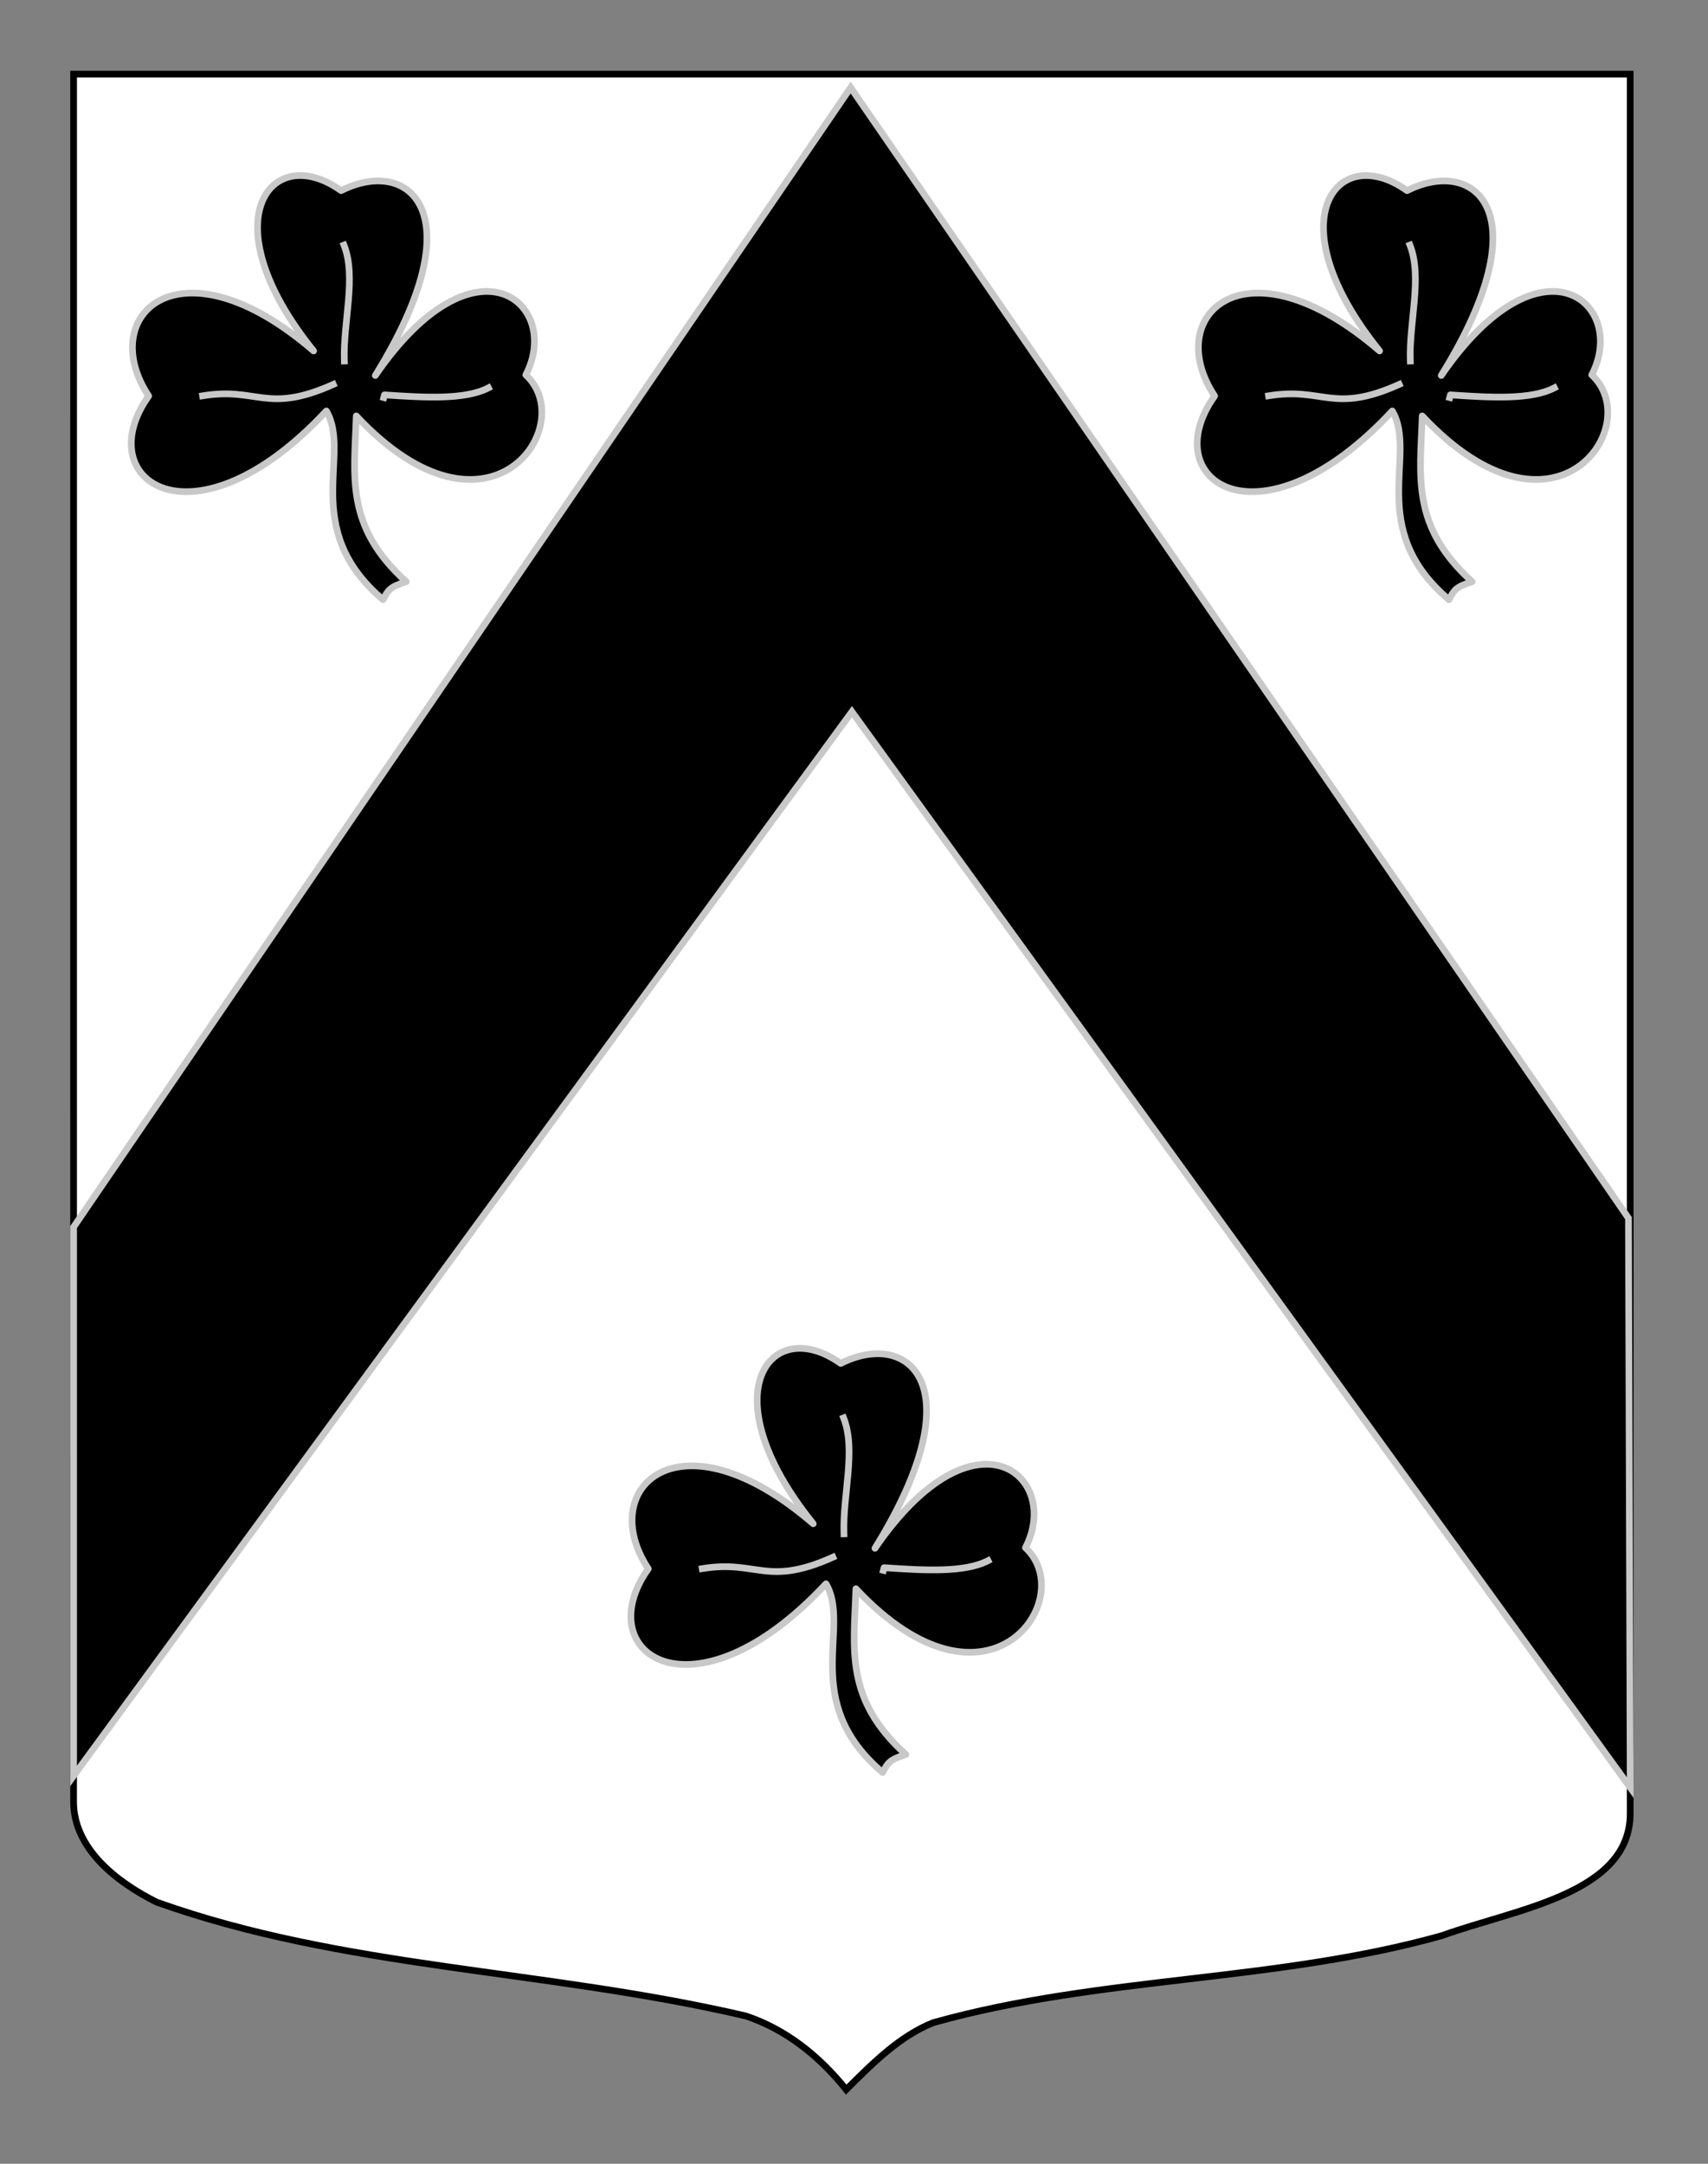
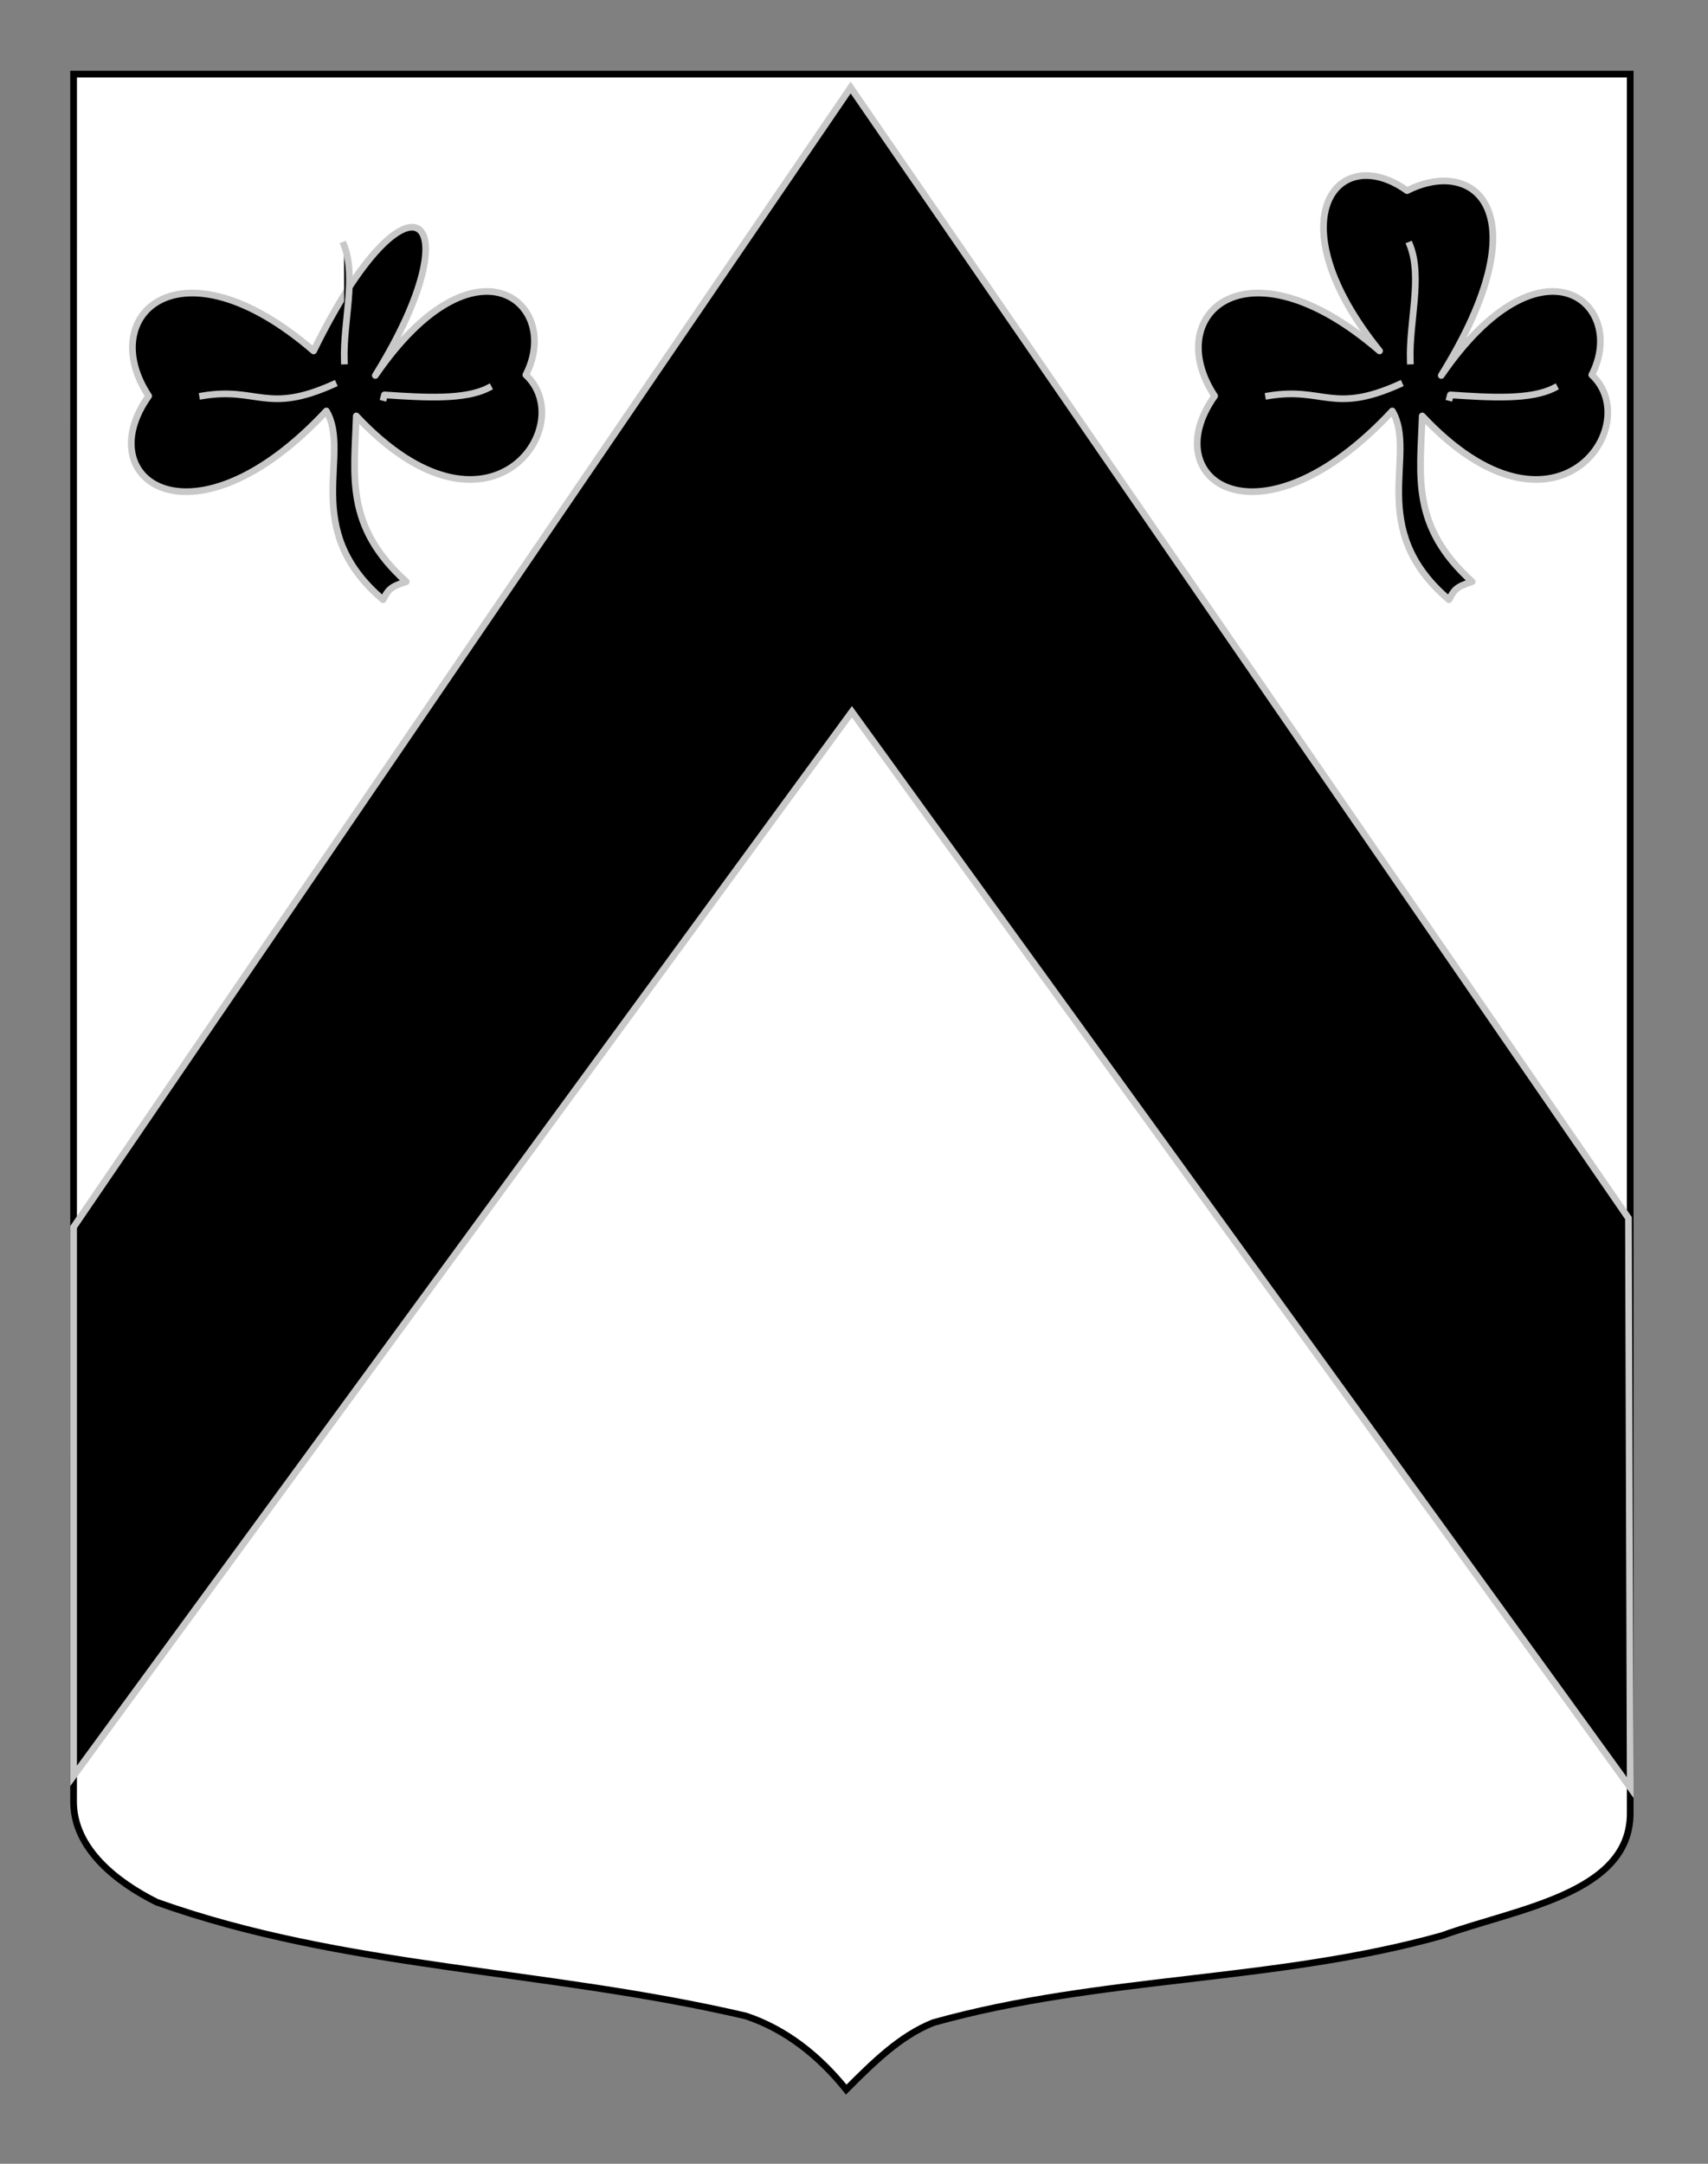
<svg xmlns="http://www.w3.org/2000/svg" version="1.1" id="Calque_1" x="0px" y="0px" width="255.118px" height="323.148px" viewBox="0 0 255.118 323.148" enable-background="new 0 0 255.118 323.148" xml:space="preserve">
  <rect x="0" y="0" width="255.118" height="323.148" fill="#808080" stroke="none" />
  <path fill="#FFFFFF" stroke="#000000" d="M10.994,11.075c78,0,154.504,0,232.504,0c0,135.583,0,149.083,0,259.75  c0,12.043-17.101,14.25-28.102,18.25c-25,7-51,6-76,12.999c-5,2-9,6-13,10c-4-5-9-9-15-11c-30-6.999-60-6.999-88-16.999  c-6-3-12.406-8-12.406-15C10.994,245.533,10.994,147.45,10.994,11.075z" />
  <g id="Chevron">
    <g>
      <polygon stroke="#C8C8C8" points="243.239,181.931 127.059,13.074 10.994,183.254 10.994,265.216 127.247,106.296 243.5,266.966       " />
    </g>
  </g>
  <g id="Trefle">
-     <path id="path3236" stroke="#C8C8C8" stroke-linecap="square" stroke-linejoin="round" d="M56.059,56.074   c14.986-21.822,27.982-10.725,22.483-0.084c8.124,7.515-5.468,27.302-25.325,6.127c-0.298,9.019-1.713,16.481,7.461,24.759   c-2.462,0.781-2.685,1.23-3.468,2.687c-12.531-10.629-4.643-21.716-8.463-28.186c-19.802,21.265-35.556,10.44-26.54-2.239   c-7.987-12.076,4.649-23.97,24.635-6.73C31.088,32.872,40.53,21.004,50.95,28.471C61.053,23.355,71.219,31.627,56.059,56.074z" />
+     <path id="path3236" stroke="#C8C8C8" stroke-linecap="square" stroke-linejoin="round" d="M56.059,56.074   c14.986-21.822,27.982-10.725,22.483-0.084c8.124,7.515-5.468,27.302-25.325,6.127c-0.298,9.019-1.713,16.481,7.461,24.759   c-2.462,0.781-2.685,1.23-3.468,2.687c-12.531-10.629-4.643-21.716-8.463-28.186c-19.802,21.265-35.556,10.44-26.54-2.239   c-7.987-12.076,4.649-23.97,24.635-6.73C61.053,23.355,71.219,31.627,56.059,56.074z" />
    <path id="path3238" stroke="#C8C8C8" stroke-linecap="square" stroke-linejoin="round" d="M72.954,57.927   c-3.497,1.814-9.484,1.456-15.529,1.048l-0.104,0.396l0,0" />
    <path id="path3240" stroke="#C8C8C8" stroke-linecap="square" stroke-linejoin="round" d="M51.377,36.603   c1.914,4.816-0.158,11.501,0.055,17.316" />
    <path id="path3242" stroke="#C8C8C8" stroke-linecap="square" stroke-linejoin="round" d="M49.779,57.408   c-9.919,4.464-11.301,0.346-19.513,1.706" />
  </g>
  <g id="Trefle_1_">
    <path id="path3236_1_" stroke="#C8C8C8" stroke-linecap="square" stroke-linejoin="round" d="M215.276,56.074   c14.986-21.822,27.982-10.725,22.482-0.084c8.125,7.515-5.467,27.302-25.324,6.127c-0.299,9.019-1.713,16.481,7.461,24.759   c-2.462,0.781-2.686,1.23-3.469,2.687c-12.53-10.629-4.643-21.716-8.463-28.186c-19.801,21.265-35.555,10.44-26.539-2.239   c-7.987-12.076,4.647-23.97,24.635-6.73c-15.754-19.534-6.312-31.402,4.107-23.936C220.27,23.355,230.436,31.627,215.276,56.074z" />
    <path id="path3238_1_" stroke="#C8C8C8" stroke-linecap="square" stroke-linejoin="round" d="M232.17,57.927   c-3.498,1.814-9.484,1.456-15.529,1.048l-0.104,0.396l0,0" />
    <path id="path3240_1_" stroke="#C8C8C8" stroke-linecap="square" stroke-linejoin="round" d="M210.594,36.603   c1.914,4.816-0.158,11.501,0.055,17.316" />
    <path id="path3242_1_" stroke="#C8C8C8" stroke-linecap="square" stroke-linejoin="round" d="M208.997,57.408   c-9.92,4.464-11.302,0.346-19.514,1.706" />
  </g>
  <g id="Trefle_2_">
-     <path id="path3236_2_" stroke="#C8C8C8" stroke-linecap="square" stroke-linejoin="round" d="M130.686,231.228   c14.986-21.822,27.982-10.728,22.482-0.084c8.125,7.515-5.467,27.302-25.324,6.127c-0.298,9.018-1.713,16.479,7.461,24.759   c-2.463,0.781-2.686,1.229-3.469,2.686c-12.53-10.629-4.644-21.717-8.462-28.184c-19.802,21.262-35.556,10.439-26.54-2.241   c-7.987-12.076,4.649-23.968,24.635-6.729c-15.754-19.534-6.312-31.402,4.107-23.938   C135.68,198.508,145.846,206.78,130.686,231.228z" />
-     <path id="path3238_2_" stroke="#C8C8C8" stroke-linecap="square" stroke-linejoin="round" d="M147.581,233.08   c-3.496,1.814-9.482,1.457-15.529,1.047l-0.104,0.396l0,0" />
-     <path id="path3240_2_" stroke="#C8C8C8" stroke-linecap="square" stroke-linejoin="round" d="M126.004,211.756   c1.914,4.818-0.158,11.502,0.055,17.318" />
-     <path id="path3242_2_" stroke="#C8C8C8" stroke-linecap="square" stroke-linejoin="round" d="M124.406,232.561   c-9.919,4.465-11.301,0.347-19.513,1.706" />
-   </g>
+     </g>
</svg>